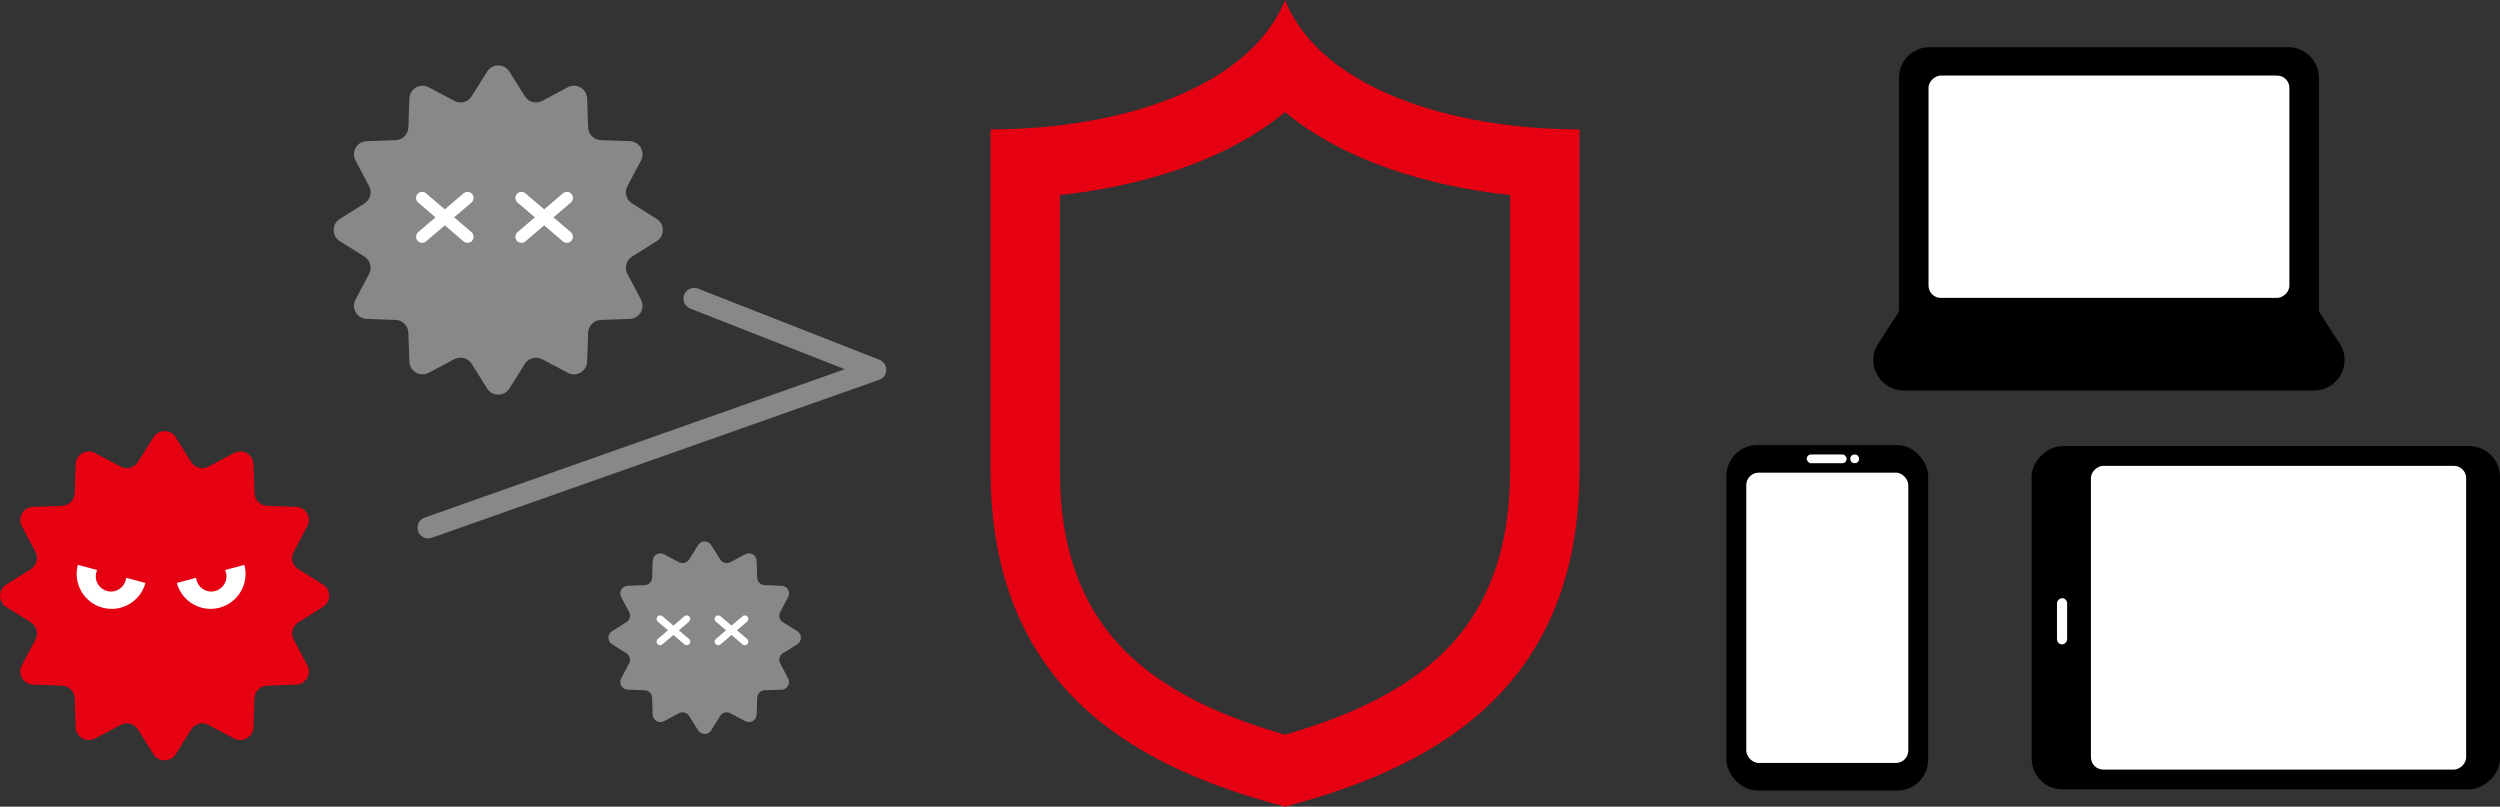
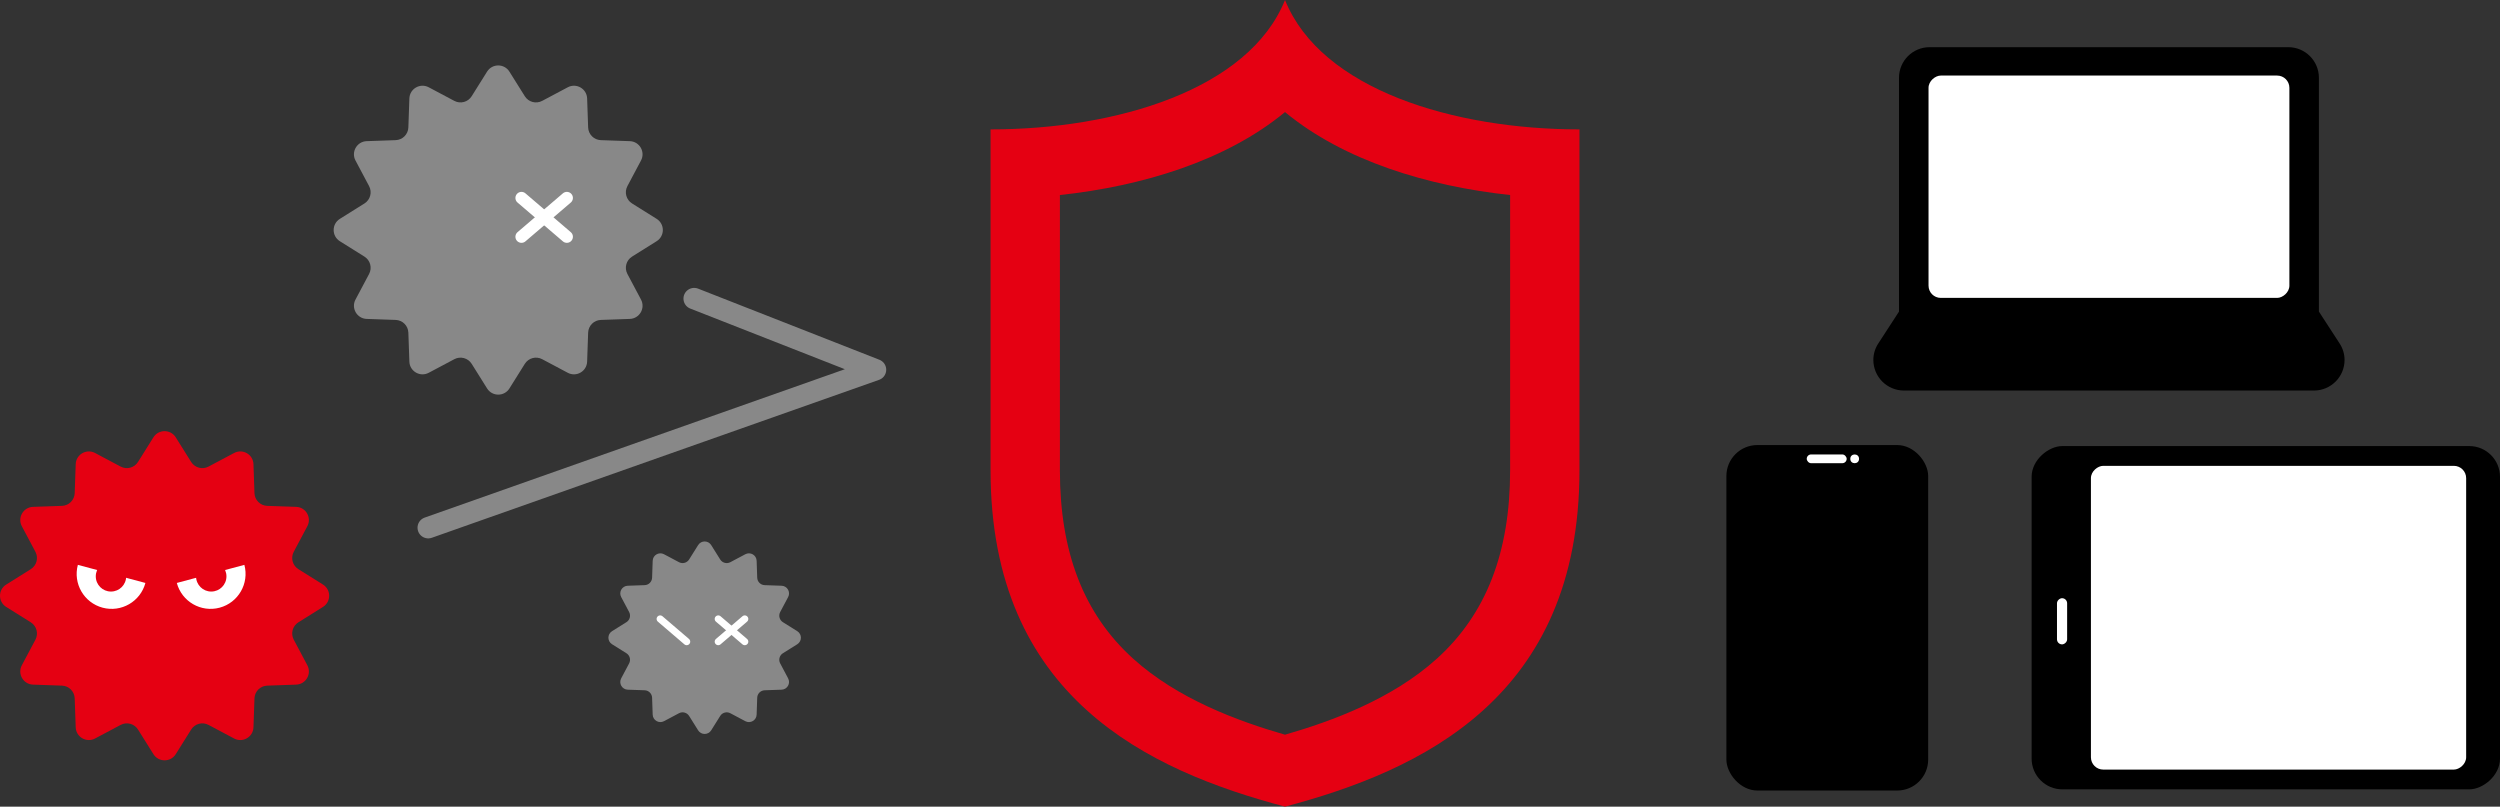
<svg xmlns="http://www.w3.org/2000/svg" id="_レイヤー_2" data-name="レイヤー 2" viewBox="0 0 447.3 144.325">
  <rect x="0" y="0" width="447.3" height="144.325" fill="#333333" stroke="none" />
  <defs>
    <style>
      .cls-1 {
        fill: #fff;
      }

      .cls-2 {
        stroke-width: 2.172px;
      }

      .cls-2, .cls-3 {
        stroke: #fff;
      }

      .cls-2, .cls-3, .cls-4 {
        fill: none;
        stroke-linecap: round;
        stroke-linejoin: round;
      }

      .cls-5 {
        fill: #e50012;
      }

      .cls-3 {
        stroke-width: 1.27px;
      }

      .cls-4 {
        stroke: #888;
        stroke-width: 3.831px;
      }

      .cls-6 {
        fill: #888;
      }
    </style>
  </defs>
  <g id="_レイヤー_1-2" data-name="レイヤー 1">
    <g>
      <g>
        <path class="cls-5" d="M57.79,108.588l-4.403,2.757c-1.048,.656-1.411,2.011-.831,3.103l2.434,4.584c.817,1.538-.26,3.401-2,3.461l-5.185,.18c-1.238,.043-2.231,1.036-2.274,2.274l-.18,5.185c-.06,1.741-1.923,2.817-3.461,2l-4.583-2.434c-1.092-.58-2.447-.217-3.103,.831l-2.756,4.403c-.924,1.475-3.072,1.475-3.996,0l-2.757-4.403c-.656-1.048-2.011-1.411-3.103-.831l-4.584,2.434c-1.538,.817-3.401-.26-3.461-2l-.18-5.185c-.043-1.238-1.036-2.231-2.274-2.274l-5.185-.18c-1.741-.06-2.817-1.923-2-3.461l2.434-4.583c.58-1.092,.217-2.447-.831-3.103l-4.403-2.756c-1.475-.924-1.475-3.072-0-3.996l4.403-2.757c1.048-.656,1.411-2.011,.831-3.103l-2.434-4.584c-.817-1.538,.26-3.401,2-3.461l5.185-.18c1.238-.043,2.231-1.036,2.274-2.274l.18-5.185c.06-1.741,1.923-2.817,3.461-2l4.583,2.434c1.092,.58,2.447,.217,3.103-.831l2.756-4.403c.924-1.475,3.072-1.475,3.996-0l2.757,4.403c.656,1.048,2.011,1.411,3.103,.831l4.584-2.434c1.538-.817,3.401,.26,3.461,2l.18,5.185c.043,1.238,1.036,2.231,2.274,2.274l5.185,.18c1.741,.06,2.817,1.923,2,3.461l-2.434,4.583c-.58,1.092-.217,2.447,.831,3.103l4.403,2.756c1.475,.924,1.475,3.072,0,3.996Z" />
        <g>
          <path class="cls-1" d="M26.017,104.302c-.894,3.338-4.325,5.319-7.663,4.424-3.338-.894-5.319-4.325-4.424-7.663l12.087,3.239Z" />
          <circle class="cls-5" cx="19.856" cy="103.121" r="2.72" />
        </g>
        <g>
          <path class="cls-1" d="M31.636,104.302c.894,3.338,4.325,5.319,7.663,4.424,3.338-.894,5.319-4.325,4.424-7.663l-12.087,3.239Z" />
          <circle class="cls-5" cx="37.796" cy="103.121" r="2.72" />
        </g>
      </g>
      <g>
        <path class="cls-6" d="M117.489,43.155l-4.403,2.757c-1.048,.656-1.411,2.011-.831,3.103l2.434,4.584c.817,1.538-.26,3.401-2,3.461l-5.185,.18c-1.238,.043-2.231,1.036-2.274,2.274l-.18,5.185c-.06,1.741-1.923,2.817-3.461,2l-4.583-2.434c-1.092-.58-2.447-.217-3.103,.831l-2.756,4.403c-.924,1.475-3.072,1.475-3.996,0l-2.757-4.403c-.656-1.048-2.011-1.411-3.103-.831l-4.584,2.434c-1.538,.817-3.401-.26-3.461-2l-.18-5.185c-.043-1.238-1.036-2.231-2.274-2.274l-5.185-.18c-1.741-.06-2.817-1.923-2-3.461l2.434-4.583c.58-1.092,.217-2.447-.831-3.103l-4.403-2.756c-1.475-.924-1.475-3.072-0-3.996l4.403-2.757c1.048-.656,1.411-2.011,.831-3.103l-2.434-4.584c-.817-1.538,.26-3.401,2-3.461l5.185-.18c1.238-.043,2.231-1.036,2.274-2.274l.18-5.185c.06-1.741,1.923-2.817,3.461-2l4.583,2.434c1.092,.58,2.447,.217,3.103-.831l2.756-4.403c.924-1.475,3.072-1.475,3.996-0l2.757,4.403c.656,1.048,2.011,1.411,3.103,.831l4.584-2.434c1.538-.817,3.401,.26,3.461,2l.18,5.185c.043,1.238,1.036,2.231,2.274,2.274l5.185,.18c1.741,.06,2.817,1.923,2,3.461l-2.434,4.583c-.58,1.092-.217,2.447,.831,3.103l4.403,2.756c1.475,.924,1.475,3.072,0,3.996Z" />
        <g>
-           <line class="cls-2" x1="75.529" y1="35.416" x2="83.645" y2="42.363" />
-           <line class="cls-2" x1="83.645" y1="35.416" x2="75.529" y2="42.363" />
-         </g>
+           </g>
        <g>
          <line class="cls-2" x1="93.303" y1="35.416" x2="101.419" y2="42.363" />
          <line class="cls-2" x1="101.419" y1="35.416" x2="93.303" y2="42.363" />
        </g>
      </g>
      <g>
        <path class="cls-6" d="M142.65,115.267l-2.575,1.612c-.613,.384-.825,1.176-.486,1.815l1.423,2.68c.478,.9-.152,1.989-1.17,2.024l-3.032,.105c-.724,.025-1.305,.606-1.33,1.33l-.105,3.032c-.035,1.018-1.124,1.647-2.024,1.17l-2.68-1.423c-.639-.339-1.431-.127-1.815,.486l-1.612,2.574c-.54,.863-1.796,.863-2.336,0l-1.612-2.575c-.384-.613-1.176-.825-1.815-.486l-2.68,1.423c-.9,.478-1.989-.152-2.024-1.17l-.105-3.032c-.025-.724-.606-1.305-1.33-1.33l-3.032-.105c-1.018-.035-1.647-1.124-1.17-2.024l1.423-2.68c.339-.639,.127-1.431-.486-1.815l-2.574-1.612c-.863-.54-.863-1.796-0-2.336l2.575-1.612c.613-.384,.825-1.176,.486-1.815l-1.423-2.68c-.478-.9,.152-1.989,1.17-2.024l3.032-.105c.724-.025,1.305-.606,1.33-1.33l.105-3.032c.035-1.018,1.124-1.647,2.024-1.17l2.68,1.423c.639,.339,1.431,.127,1.815-.486l1.612-2.574c.54-.863,1.796-.863,2.336-0l1.612,2.575c.384,.613,1.176,.825,1.815,.486l2.68-1.423c.9-.478,1.989,.152,2.024,1.17l.105,3.032c.025,.724,.606,1.305,1.33,1.33l3.032,.105c1.018,.035,1.647,1.124,1.17,2.024l-1.423,2.68c-.339,.639-.127,1.431,.486,1.815l2.574,1.612c.863,.54,.863,1.796,0,2.336Z" />
        <g>
          <line class="cls-3" x1="118.115" y1="110.742" x2="122.86" y2="114.804" />
-           <line class="cls-3" x1="122.86" y1="110.742" x2="118.115" y2="114.804" />
        </g>
        <g>
          <line class="cls-3" x1="128.508" y1="110.742" x2="133.253" y2="114.804" />
          <line class="cls-3" x1="133.253" y1="110.742" x2="128.508" y2="114.804" />
        </g>
      </g>
      <g>
        <g>
          <rect x="308.886" y="79.629" width="36.104" height="61.812" rx="5.538" ry="5.538" />
-           <rect class="cls-1" x="312.446" y="84.564" width="28.984" height="51.942" rx="2.215" ry="2.215" />
        </g>
        <rect class="cls-1" x="323.261" y="81.308" width="7.145" height="1.568" rx=".784" ry=".784" />
        <circle class="cls-1" cx="331.838" cy="82.094" r=".782" />
      </g>
      <g>
        <rect x="374.687" y="68.62" width="61.423" height="83.802" rx="5.503" ry="5.503" transform="translate(515.92 -294.878) rotate(90)" />
        <rect class="cls-1" x="380.501" y="76.953" width="54.348" height="67.136" rx="2.201" ry="2.201" transform="translate(518.197 -297.154) rotate(90)" />
        <rect class="cls-1" x="364.811" y="110.254" width="8.262" height="1.814" rx=".907" ry=".907" transform="translate(257.782 480.103) rotate(-90)" />
      </g>
      <g>
        <path d="M418.622,61.48l-3.723-5.731h-0V13.916c0-3.024-2.451-5.475-5.475-5.475h-64.18c-3.024,0-5.475,2.451-5.475,5.475V55.749h-0l-3.723,5.731c-.565,.869-.866,1.884-.866,2.921,0,3.024,2.451,5.475,5.475,5.475l73.359-0c3.024,0,5.475-2.451,5.474-5.475,0-1.037-.301-2.052-.866-2.921Z" />
        <rect class="cls-1" x="357.444" y="1.128" width="39.78" height="64.565" rx="2.19" ry="2.19" transform="translate(410.745 -343.924) rotate(90)" />
      </g>
      <path class="cls-5" d="M229.913,20.051c10.536,8.709,25.538,13.258,40.277,14.845l0,49.239c0,14.699-4.28,25.72-13.084,33.694-7.969,7.217-18.769,11.198-27.193,13.624-8.424-2.426-19.225-6.407-27.193-13.624-8.804-7.973-13.084-18.995-13.084-33.694V34.896c14.739-1.588,29.741-6.137,40.277-14.845m0-20.051c-6.438,16.017-30.173,23.152-52.685,23.152l0,60.983c0,40.622,28.205,53.691,52.685,60.189,24.48-6.498,52.685-19.568,52.685-60.189l-0-60.983c-22.512,0-46.248-7.136-52.685-23.152h0Z" />
      <polyline class="cls-4" points="124.2 53.425 156.647 66.154 76.618 94.414" />
    </g>
  </g>
</svg>